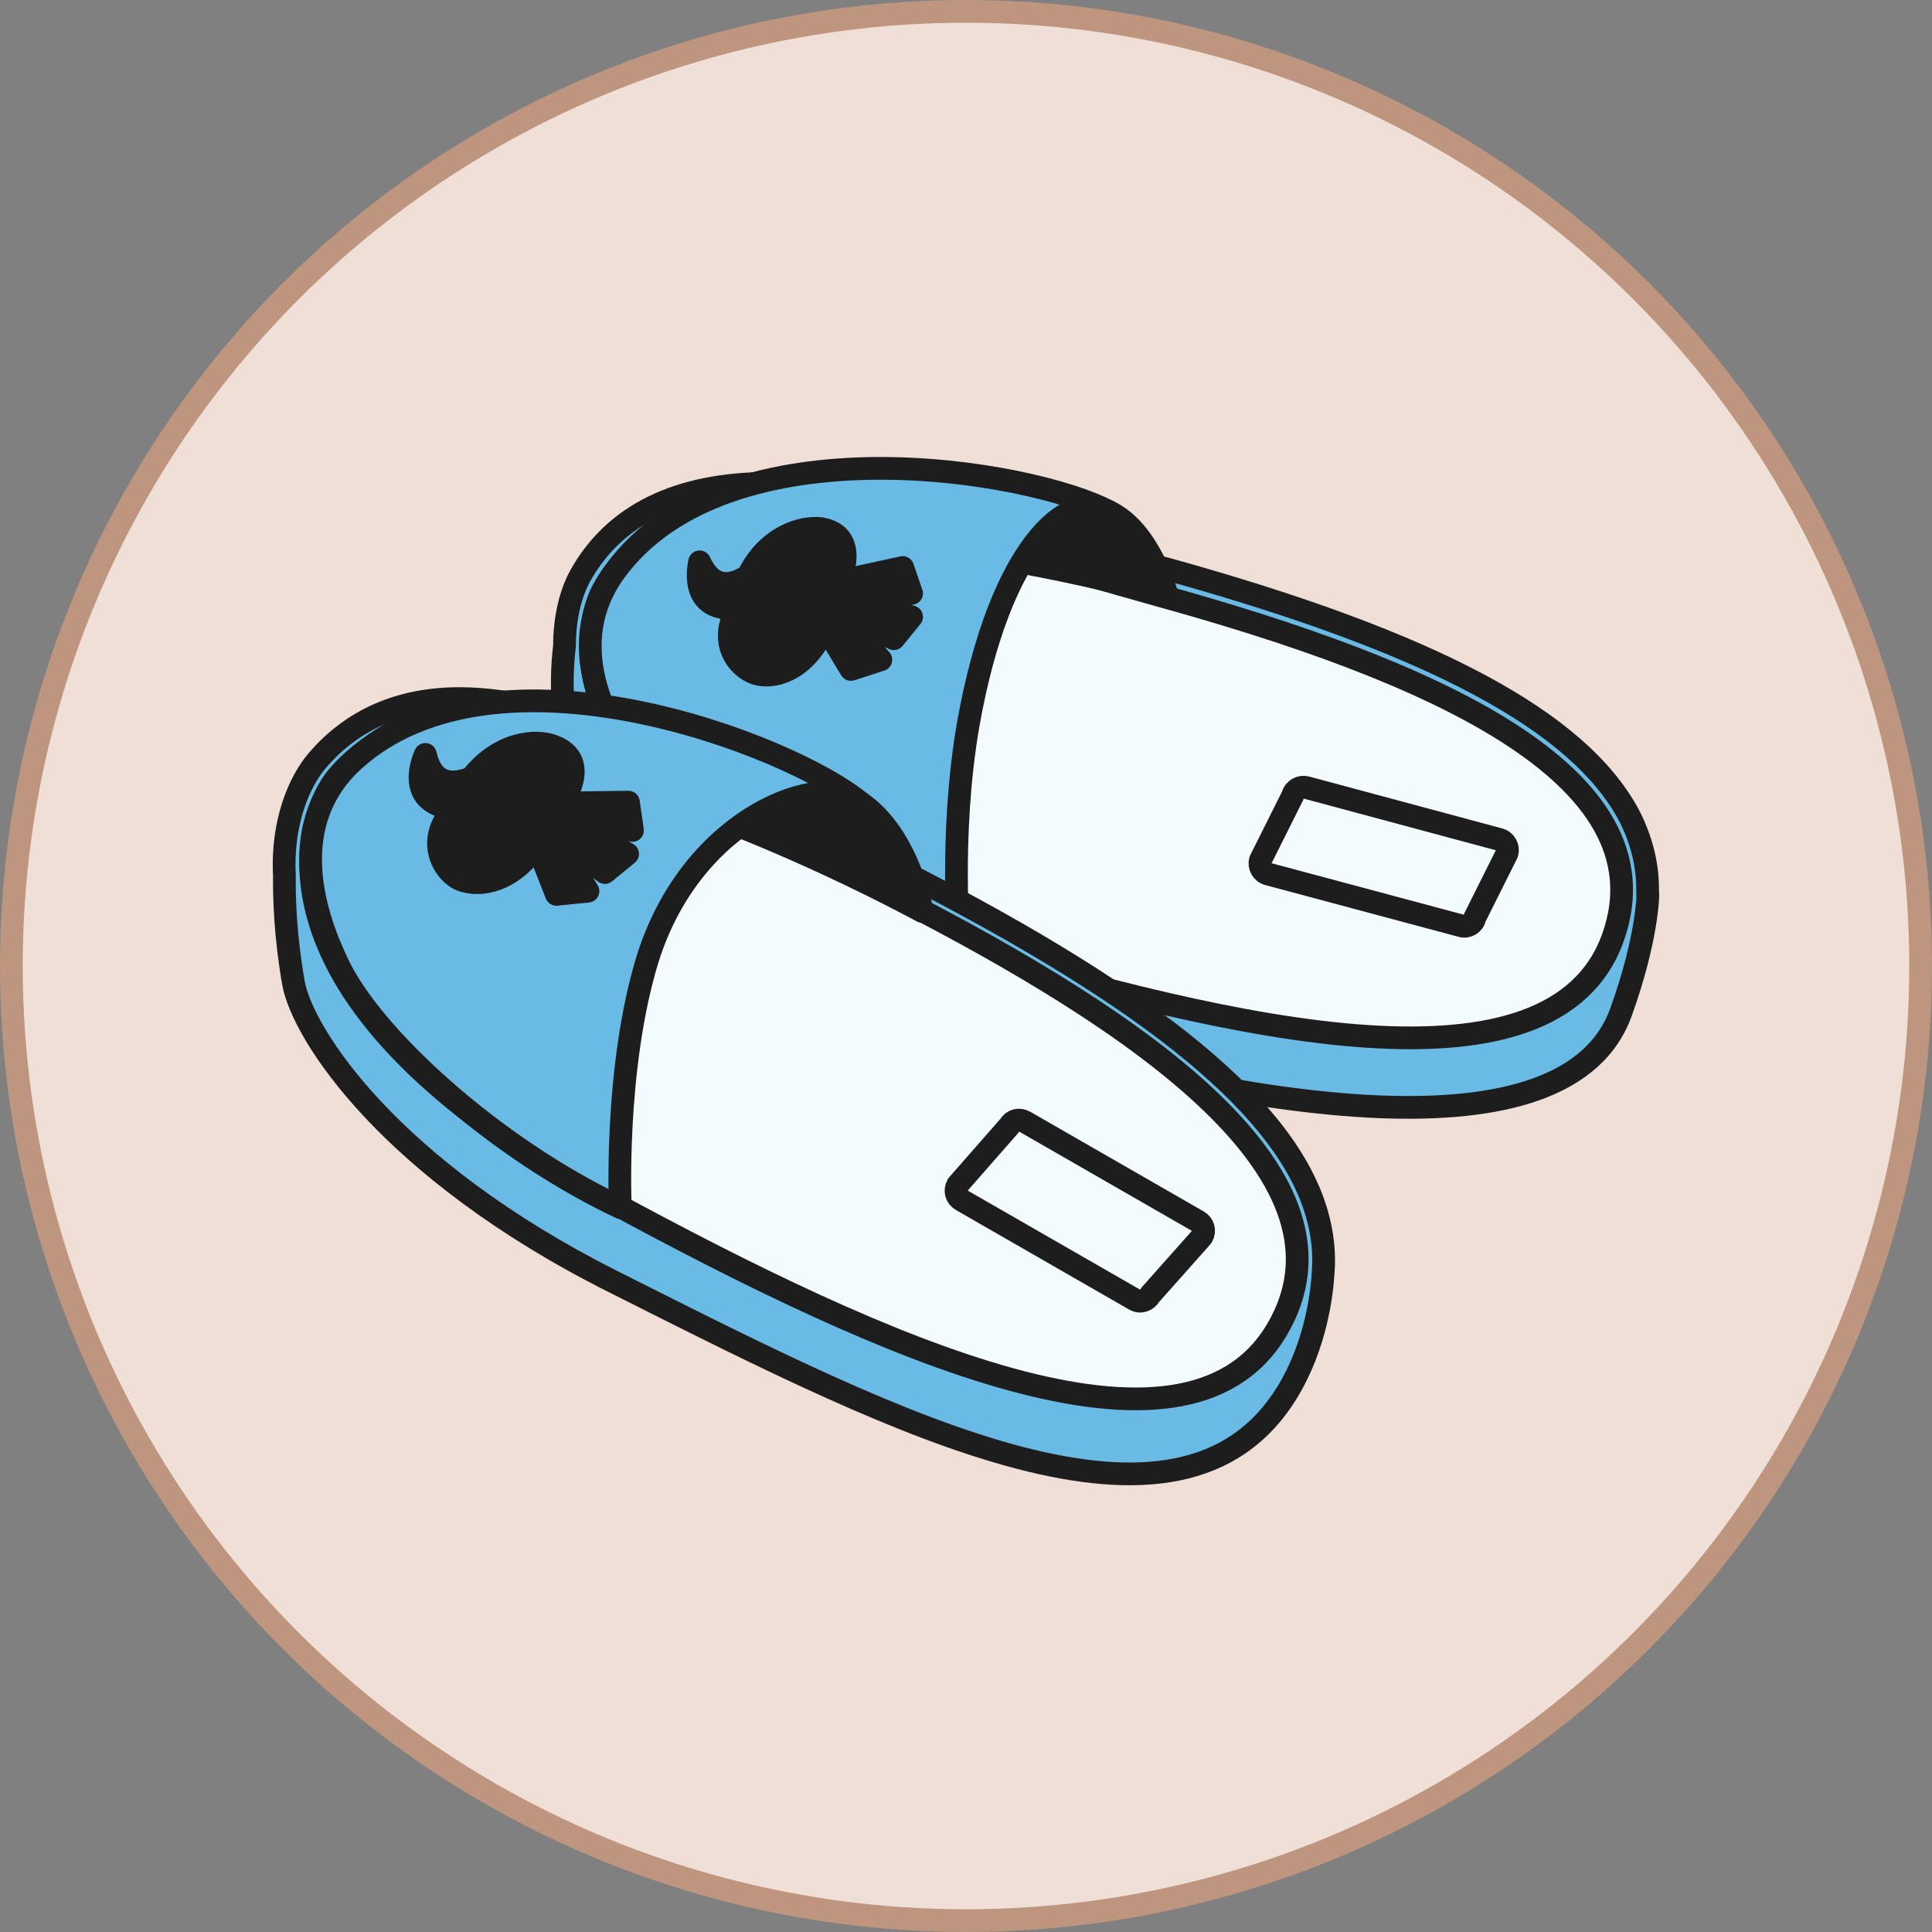
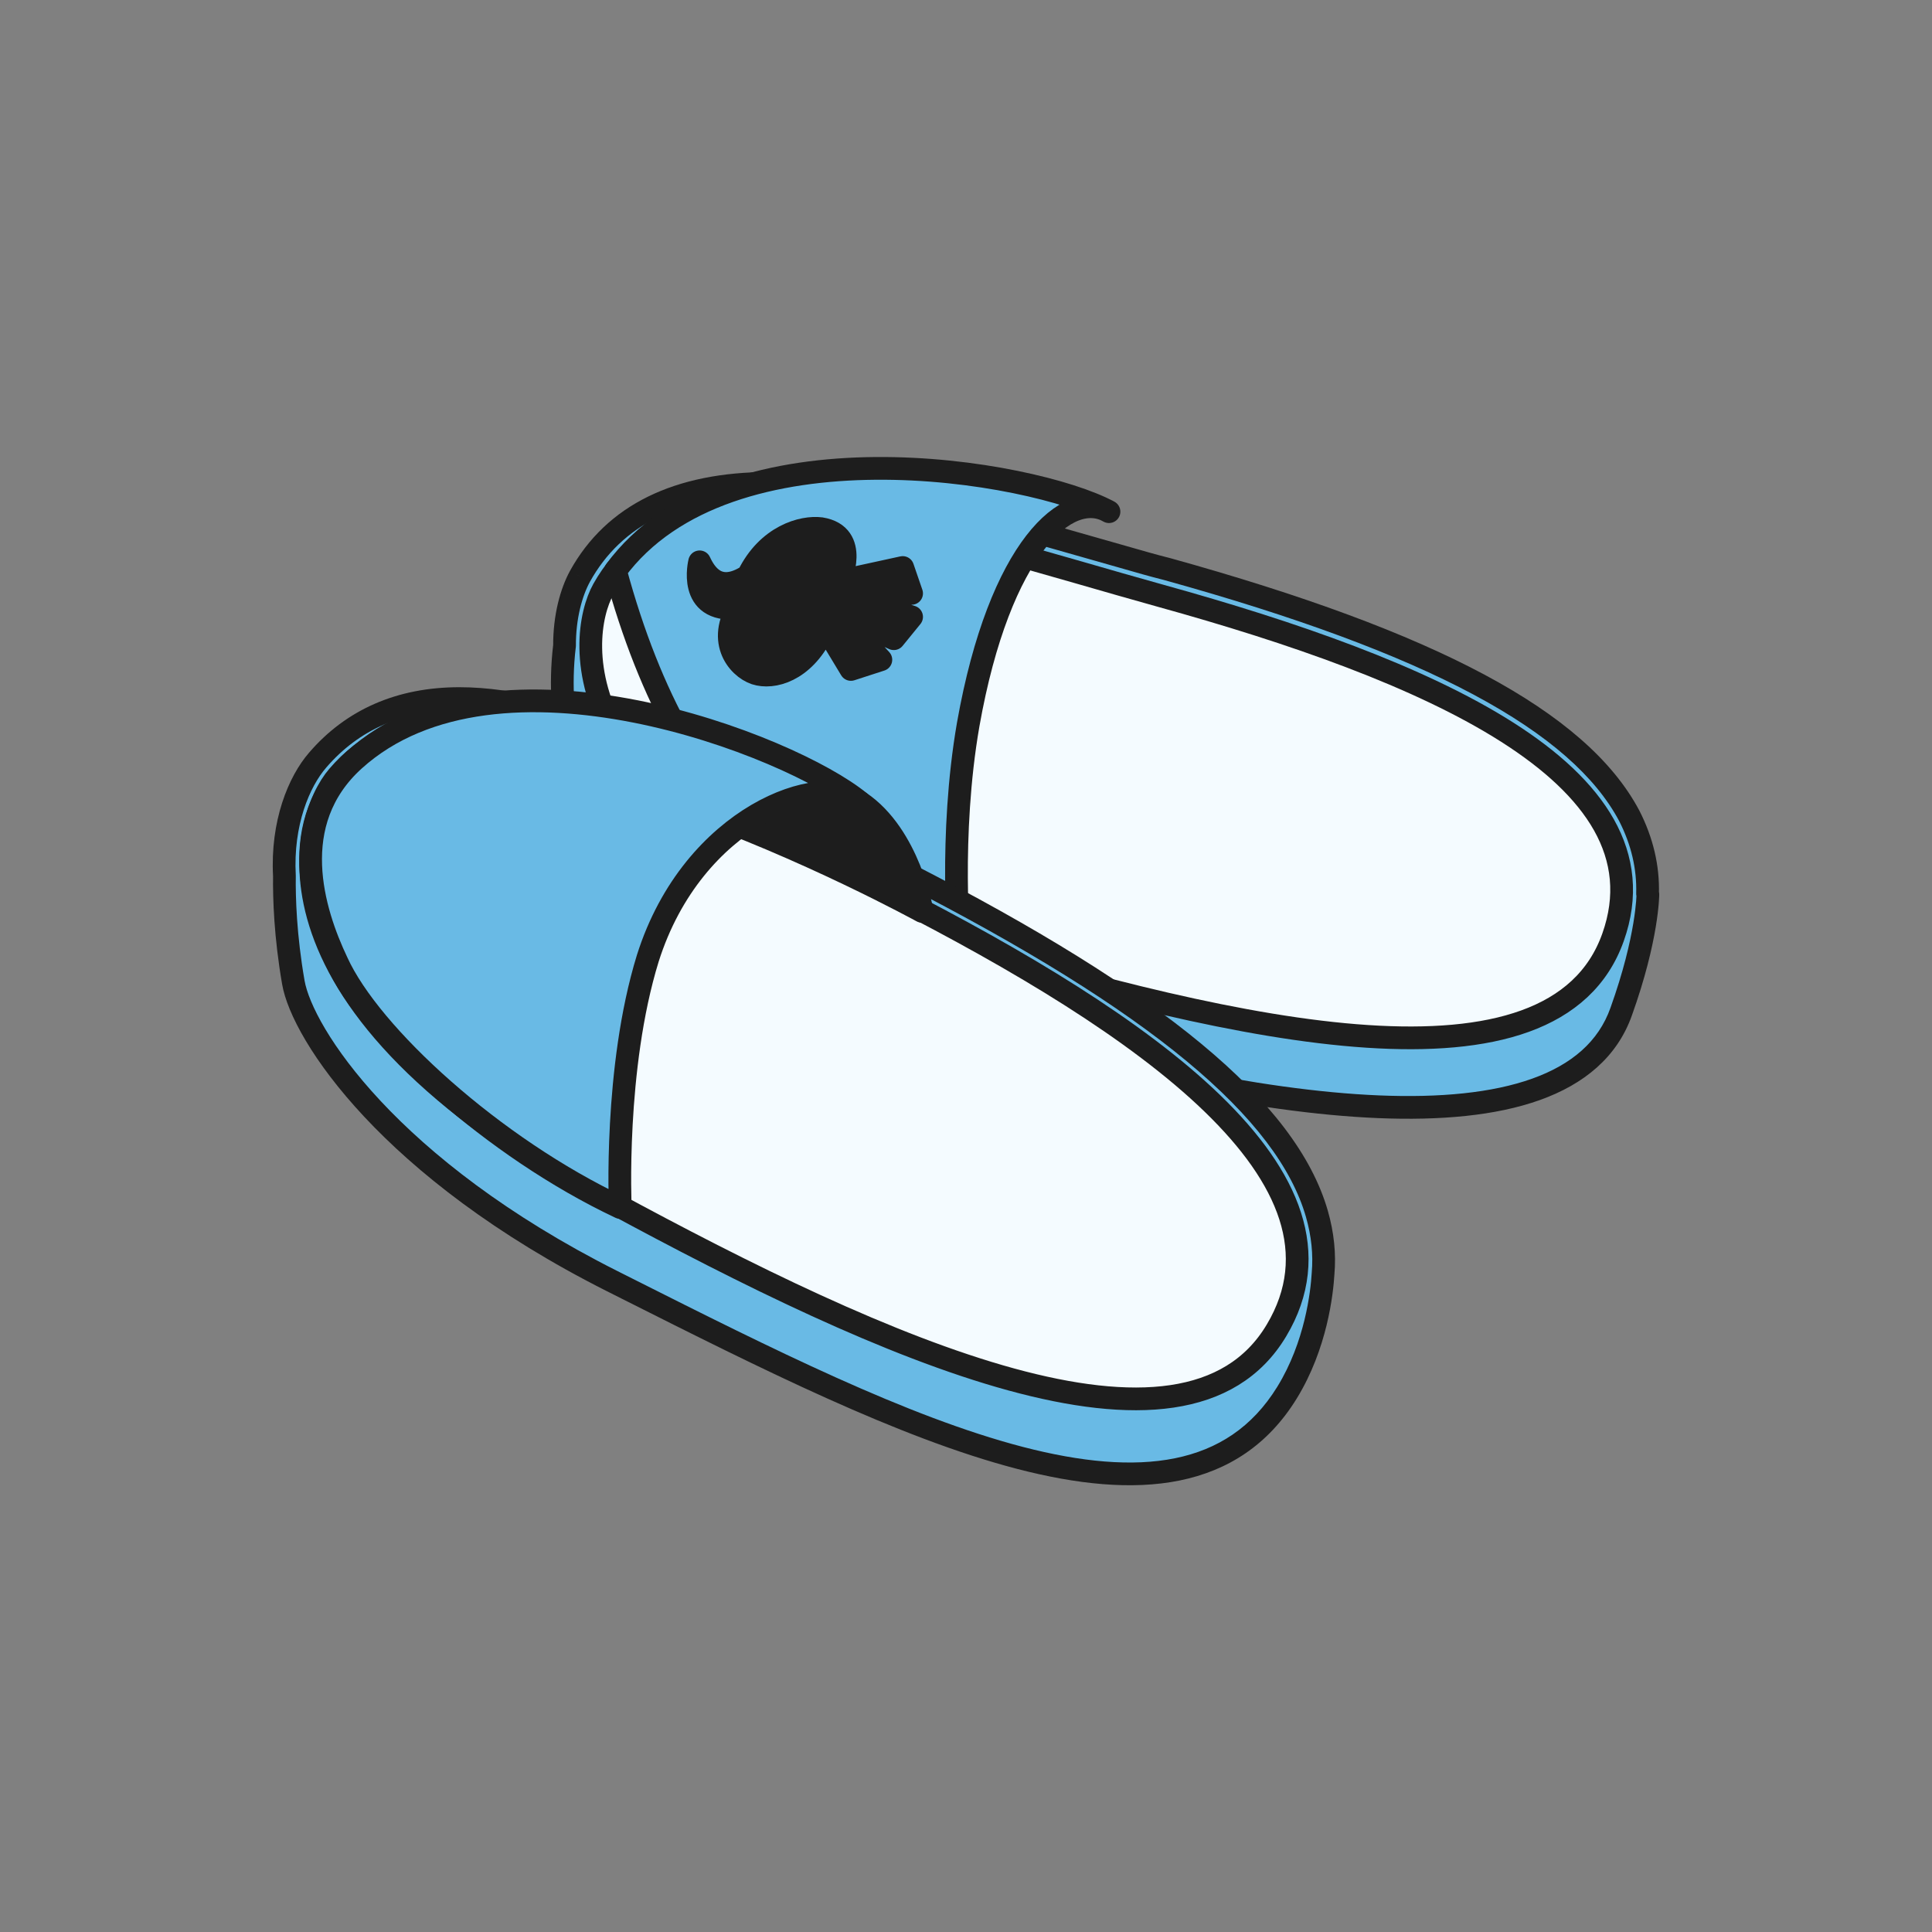
<svg xmlns="http://www.w3.org/2000/svg" width="170" height="170" viewBox="0 0 170 170" fill="none">
  <rect x="0" y="0" width="170" height="170" fill="#808080" stroke="none" />
-   <circle cx="85" cy="85" r="84" fill="#F0DFD6" stroke="#BE957E" stroke-width="2" />
  <path fill-rule="evenodd" clip-rule="evenodd" d="M49.674 56.835C49.664 54.264 50.267 52.12 51.027 50.719C54.017 45.308 59.642 42.532 67.687 42.532C76.16 42.532 86.454 45.473 96.346 48.299L96.591 48.369C97.353 48.579 98.114 48.799 98.872 49.018C100.169 49.392 101.456 49.763 102.714 50.078C126.065 56.557 138.951 63.462 143.365 71.792C144.494 74.006 145.04 76.299 144.972 78.64C144.981 78.659 144.989 78.678 144.998 78.698C144.998 78.698 144.998 82.471 142.649 89.021C137.95 102.263 109.971 97.778 84.128 89.946C65.404 84.251 54.084 75.494 51.094 69.158C51.094 69.158 48.816 64.032 49.67 56.842C49.672 56.839 49.673 56.837 49.674 56.835Z" fill="#69BAE5" />
  <path d="M49.674 56.835L50.547 57.322C50.631 57.172 50.675 57.003 50.674 56.831L49.674 56.835ZM51.027 50.719L50.152 50.235L50.149 50.242L51.027 50.719ZM96.346 48.299L96.071 49.261L96.071 49.261L96.346 48.299ZM96.591 48.369L96.316 49.331L96.325 49.333L96.591 48.369ZM98.872 49.018L98.595 49.979L98.872 49.018ZM102.714 50.078L102.981 49.114C102.973 49.112 102.965 49.11 102.956 49.108L102.714 50.078ZM143.365 71.792L144.256 71.338C144.254 71.333 144.251 71.328 144.249 71.324L143.365 71.792ZM144.972 78.64L143.972 78.611C143.968 78.763 143.998 78.914 144.061 79.053L144.972 78.64ZM144.998 78.698L145.998 78.698C145.998 78.557 145.968 78.418 145.911 78.289L144.998 78.698ZM142.649 89.021L141.707 88.683L141.706 88.686L142.649 89.021ZM84.128 89.946L83.837 90.903L83.838 90.903L84.128 89.946ZM51.094 69.158L50.18 69.564C50.183 69.571 50.187 69.578 50.19 69.585L51.094 69.158ZM49.67 56.842L48.797 56.355C48.733 56.469 48.693 56.594 48.677 56.724L49.67 56.842ZM50.674 56.831C50.664 54.408 51.235 52.433 51.906 51.196L50.149 50.242C49.299 51.807 48.663 54.12 48.674 56.839L50.674 56.831ZM51.903 51.202C54.664 46.206 59.881 43.532 67.687 43.532V41.532C59.403 41.532 53.371 44.41 50.152 50.235L51.903 51.202ZM67.687 43.532C75.99 43.532 86.134 46.421 96.071 49.261L96.621 47.338C86.774 44.524 76.33 41.532 67.687 41.532V43.532ZM96.071 49.261L96.316 49.331L96.866 47.408L96.621 47.338L96.071 49.261ZM96.325 49.333C97.08 49.542 97.836 49.76 98.595 49.979L99.149 48.057C98.392 47.839 97.625 47.617 96.857 47.405L96.325 49.333ZM98.595 49.979C99.888 50.352 101.192 50.728 102.471 51.048L102.956 49.108C101.719 48.798 100.45 48.432 99.149 48.057L98.595 49.979ZM102.446 51.042C114.089 54.272 123.069 57.594 129.67 61.123C136.279 64.656 140.407 68.346 142.482 72.26L144.249 71.324C141.909 66.909 137.387 62.98 130.612 59.359C123.828 55.732 114.69 52.363 102.981 49.114L102.446 51.042ZM142.474 72.246C143.533 74.323 144.035 76.451 143.972 78.611L145.971 78.669C146.045 76.147 145.454 73.689 144.256 71.338L142.474 72.246ZM145.911 78.289C145.901 78.268 145.892 78.248 145.883 78.227L144.061 79.053C144.069 79.071 144.077 79.089 144.085 79.107L145.911 78.289ZM143.59 89.359C144.785 86.026 145.388 83.387 145.691 81.568C145.842 80.658 145.919 79.954 145.958 79.47C145.978 79.228 145.988 79.042 145.993 78.912C145.995 78.848 145.997 78.797 145.997 78.761C145.998 78.744 145.998 78.729 145.998 78.719C145.998 78.713 145.998 78.709 145.998 78.706C145.998 78.704 145.998 78.702 145.998 78.701C145.998 78.7 145.998 78.7 145.998 78.699C145.998 78.699 145.998 78.699 145.998 78.698C145.998 78.698 145.998 78.698 144.998 78.698C143.998 78.698 143.998 78.698 143.998 78.697C143.998 78.697 143.998 78.697 143.998 78.697C143.998 78.697 143.998 78.696 143.998 78.696C143.998 78.696 143.998 78.696 143.998 78.696C143.998 78.696 143.998 78.697 143.998 78.699C143.998 78.703 143.998 78.711 143.998 78.722C143.997 78.745 143.996 78.782 143.994 78.833C143.99 78.936 143.982 79.095 143.965 79.31C143.93 79.738 143.86 80.386 143.718 81.239C143.434 82.944 142.861 85.466 141.707 88.683L143.59 89.359ZM83.838 90.903C96.785 94.827 110.337 97.935 121.276 98.385C126.742 98.61 131.633 98.176 135.494 96.795C139.378 95.405 142.289 93.025 143.591 89.355L141.706 88.686C140.659 91.638 138.31 93.663 134.82 94.912C131.305 96.169 126.705 96.607 121.358 96.387C110.673 95.947 97.313 92.897 84.418 88.989L83.838 90.903ZM50.19 69.585C51.797 72.99 55.546 76.887 61.156 80.625C66.793 84.379 74.395 88.031 83.837 90.903L84.419 88.99C75.136 86.166 67.717 82.592 62.265 78.96C56.788 75.311 53.382 71.662 51.998 68.731L50.19 69.585ZM48.677 56.724C48.234 60.449 48.603 63.64 49.084 65.904C49.324 67.036 49.593 67.939 49.804 68.565C49.91 68.877 50.001 69.121 50.067 69.29C50.1 69.374 50.127 69.439 50.147 69.485C50.156 69.508 50.164 69.526 50.17 69.54C50.172 69.546 50.175 69.552 50.176 69.556C50.177 69.558 50.178 69.559 50.179 69.561C50.179 69.561 50.179 69.562 50.18 69.563C50.18 69.563 50.18 69.563 50.18 69.564C50.18 69.564 50.18 69.564 51.094 69.158C52.008 68.752 52.008 68.752 52.008 68.752C52.008 68.752 52.008 68.753 52.008 68.753C52.008 68.753 52.008 68.753 52.008 68.753C52.009 68.754 52.008 68.753 52.008 68.753C52.008 68.752 52.007 68.75 52.006 68.746C52.003 68.74 51.998 68.728 51.991 68.712C51.977 68.679 51.956 68.628 51.928 68.558C51.873 68.418 51.794 68.205 51.699 67.925C51.51 67.364 51.262 66.537 51.04 65.489C50.595 63.392 50.252 60.424 50.663 56.959L48.677 56.724ZM48.801 56.347C48.8 56.35 48.798 56.352 48.797 56.355L50.544 57.328C50.545 57.327 50.546 57.325 50.547 57.322L48.801 56.347Z" fill="#1D1D1D" />
  <path d="M53.086 51.858C50.736 56.058 48.956 72.646 83.2 83.04C109.043 90.872 136.738 97.137 141.935 82.471C147.061 68.019 125.276 58.835 102.138 52.427C83.129 47.159 60.347 38.83 53.086 51.858Z" fill="#F4FBFF" stroke="#1D1D1D" stroke-width="2" stroke-miterlimit="10" stroke-linecap="round" stroke-linejoin="round" />
-   <path d="M81.353 44.596C81.353 44.596 92.815 42.745 97.585 45.023C101.215 46.732 102.711 52.427 102.711 52.427C102.711 52.427 93.811 49.793 82.42 48.298L81.353 44.596Z" fill="#1D1D1D" stroke="#1D1D1D" stroke-width="2" stroke-miterlimit="10" stroke-linecap="round" stroke-linejoin="round" />
-   <path d="M84.411 83.397C84.411 83.397 83.486 73.572 85.194 63.747C87.971 48.085 94.022 42.959 97.582 45.023C90.819 41.392 64.05 36.765 54.154 50.22C49.455 56.628 53.228 63.676 56.219 67.591C60.348 73.145 72.664 80.549 84.411 83.397Z" fill="#69BAE5" stroke="#1D1D1D" stroke-width="2" stroke-miterlimit="10" stroke-linecap="round" stroke-linejoin="round" />
+   <path d="M84.411 83.397C84.411 83.397 83.486 73.572 85.194 63.747C87.971 48.085 94.022 42.959 97.582 45.023C90.819 41.392 64.05 36.765 54.154 50.22C60.348 73.145 72.664 80.549 84.411 83.397Z" fill="#69BAE5" stroke="#1D1D1D" stroke-width="2" stroke-miterlimit="10" stroke-linecap="round" stroke-linejoin="round" />
  <path d="M72.596 55.133C71.101 58.693 68.467 59.689 66.758 59.333C65.263 59.048 62.985 56.77 64.907 53.495C60.422 53.922 61.561 49.437 61.561 49.437C62.059 50.505 63.198 52.356 65.832 50.648C67.541 47.159 70.602 46.305 72.24 46.518C75.728 47.088 73.877 51.146 73.877 51.146L79.43 49.936L80.213 52.214L74.447 52.428L80.213 54.279L78.647 56.201C78.647 56.201 73.948 54.065 73.948 54.136C73.948 54.207 77.508 58.052 77.508 58.052L74.874 58.906L72.596 55.133Z" fill="#1D1D1D" stroke="#1D1D1D" stroke-width="2" stroke-miterlimit="10" stroke-linecap="round" stroke-linejoin="round" />
-   <path d="M128.626 81.474L111.611 76.918C111.041 76.775 110.756 76.206 110.899 75.707L113.746 70.012C113.889 69.442 114.458 69.158 114.957 69.3L131.901 73.856C132.47 73.999 132.755 74.568 132.613 75.067L129.765 80.762C129.694 81.26 129.124 81.616 128.626 81.474Z" stroke="#1D1D1D" stroke-width="2" stroke-miterlimit="10" stroke-linecap="round" stroke-linejoin="round" />
  <path fill-rule="evenodd" clip-rule="evenodd" d="M25.027 77.075C24.776 72.414 26.314 68.764 27.955 66.879C31.017 63.32 35.217 61.469 40.414 61.469C50.053 61.469 61.816 67.567 73.282 73.512C73.504 73.627 73.725 73.742 73.946 73.856C74.587 74.189 75.235 74.529 75.884 74.869C77.181 75.549 78.479 76.23 79.713 76.847C101.712 88.095 113.245 97.635 115.879 106.819C116.388 108.601 116.57 110.355 116.419 112.08C116.319 113.74 115.814 118.376 113.239 122.553C103.805 137.857 79.416 125.585 55.224 113.412C54.77 113.184 54.317 112.956 53.864 112.728C34.215 102.832 26.597 90.943 25.814 86.457C25.1 82.354 25.001 79.004 25.027 77.075Z" fill="#69BAE5" />
  <path d="M25.027 77.075L26.027 77.088C26.027 77.066 26.027 77.044 26.026 77.021L25.027 77.075ZM27.955 66.879L28.709 67.536L28.713 67.531L27.955 66.879ZM73.282 73.512L73.743 72.625V72.625L73.282 73.512ZM73.946 73.856L74.406 72.969L74.406 72.969L73.946 73.856ZM75.884 74.869L76.349 73.983H76.349L75.884 74.869ZM79.713 76.847L80.168 75.956L80.16 75.952L79.713 76.847ZM115.879 106.819L116.84 106.544L116.84 106.543L115.879 106.819ZM116.419 112.08L115.422 111.993C115.422 112.002 115.421 112.011 115.42 112.02L116.419 112.08ZM113.239 122.553L112.388 122.028V122.028L113.239 122.553ZM55.224 113.412L54.774 114.305H54.774L55.224 113.412ZM53.864 112.728L53.414 113.621L53.415 113.621L53.864 112.728ZM25.814 86.457L24.829 86.629L24.829 86.629L25.814 86.457ZM26.026 77.021C25.787 72.591 27.256 69.204 28.709 67.536L27.201 66.223C25.371 68.324 23.765 72.237 24.028 77.129L26.026 77.021ZM28.713 67.531C31.567 64.214 35.48 62.469 40.414 62.469V60.469C34.954 60.469 30.466 62.426 27.197 66.227L28.713 67.531ZM40.414 62.469C45.041 62.469 50.25 63.937 55.786 66.188C61.314 68.435 67.079 71.423 72.822 74.4L73.743 72.625C68.019 69.657 62.169 66.623 56.539 64.335C50.918 62.05 45.425 60.469 40.414 60.469V62.469ZM72.822 74.4C73.043 74.515 73.265 74.63 73.486 74.744L74.406 72.969C74.185 72.854 73.964 72.739 73.743 72.625L72.822 74.4ZM73.486 74.744C74.124 75.075 74.771 75.414 75.42 75.754L76.349 73.983C75.7 73.643 75.049 73.302 74.406 72.969L73.486 74.744ZM75.42 75.754C76.715 76.434 78.021 77.119 79.266 77.741L80.16 75.952C78.936 75.34 77.648 74.665 76.349 73.983L75.42 75.754ZM79.257 77.737C90.227 83.346 98.537 88.504 104.42 93.377C110.312 98.258 113.68 102.78 114.918 107.095L116.84 106.543C115.443 101.674 111.728 96.834 105.696 91.837C99.653 86.831 91.197 81.596 80.168 75.956L79.257 77.737ZM114.917 107.094C115.396 108.768 115.562 110.399 115.422 111.993L117.415 112.168C117.578 110.311 117.381 108.434 116.84 106.544L114.917 107.094ZM114.09 123.077C116.793 118.693 117.314 113.861 117.417 112.14L115.42 112.02C115.325 113.619 114.834 118.06 112.388 122.028L114.09 123.077ZM54.774 114.305C66.837 120.375 79.088 126.545 89.514 129.254C94.733 130.61 99.592 131.127 103.795 130.273C108.043 129.409 111.579 127.151 114.09 123.077L112.388 122.028C110.182 125.607 107.131 127.554 103.397 128.313C99.618 129.081 95.099 128.639 90.017 127.319C79.842 124.675 67.802 118.622 55.673 112.519L54.774 114.305ZM53.415 113.621C53.868 113.849 54.321 114.077 54.774 114.305L55.673 112.519C55.22 112.291 54.767 112.062 54.313 111.834L53.415 113.621ZM24.829 86.629C25.269 89.153 27.522 93.42 32.033 98.247C36.579 103.109 43.493 108.624 53.414 113.621L54.314 111.835C44.586 106.936 37.866 101.558 33.495 96.881C29.089 92.167 27.141 88.247 26.799 86.285L24.829 86.629ZM24.027 77.062C24.001 79.039 24.102 82.451 24.829 86.629L26.799 86.286C26.098 82.256 26.002 78.97 26.027 77.088L24.027 77.062Z" fill="#1D1D1D" />
  <path d="M29.732 68.303C26.529 72.005 21.403 88.237 53.511 105.609C77.788 118.779 104.2 130.669 112.317 117.071C120.361 103.615 100.498 90.017 78.642 78.84C60.701 69.727 39.628 56.699 29.732 68.303Z" fill="#F4FBFF" stroke="#1D1D1D" stroke-width="2" stroke-miterlimit="10" stroke-linecap="round" stroke-linejoin="round" />
  <path d="M59.492 66.808C59.492 66.808 71.097 67.52 75.653 70.582C79.996 73.501 81.135 80.193 81.135 80.193C81.135 80.193 70.883 74.568 59.777 70.724L59.492 66.808Z" fill="#1D1D1D" stroke="#1D1D1D" stroke-width="2" stroke-miterlimit="10" stroke-linecap="round" stroke-linejoin="round" />
  <path d="M54.58 106.249C54.58 106.249 54.011 94.004 57.001 84.322C60.987 71.721 72.45 67.805 75.653 70.582C69.602 65.598 43.759 55.489 31.157 66.879C25.106 72.361 27.527 80.193 29.662 84.678C32.581 91.085 43.403 100.981 54.58 106.249Z" fill="#69BAE5" stroke="#1D1D1D" stroke-width="2" stroke-miterlimit="10" stroke-linecap="round" stroke-linejoin="round" />
-   <path d="M47.25 74.355C45.043 77.63 42.196 78.057 40.558 77.416C39.134 76.847 37.283 74.07 39.917 71.151C35.361 70.653 37.426 66.381 37.426 66.381C37.71 67.52 38.422 69.656 41.484 68.446C43.904 65.313 47.179 65.028 48.745 65.669C52.091 66.951 49.457 70.653 49.457 70.653L55.295 70.582L55.651 73.073L49.884 72.076L55.224 75.138L53.23 76.775C53.23 76.775 48.959 73.643 48.959 73.785C48.959 73.928 51.736 78.413 51.736 78.413L48.959 78.698L47.25 74.355Z" fill="#1D1D1D" stroke="#1D1D1D" stroke-width="2" stroke-miterlimit="10" stroke-linecap="round" stroke-linejoin="round" />
-   <path d="M99.857 114.366L84.621 105.609C84.123 105.324 83.981 104.754 84.265 104.256L88.822 99.059C89.106 98.561 89.676 98.418 90.174 98.703L105.41 107.46C105.908 107.745 106.05 108.314 105.766 108.812L101.209 113.938C100.924 114.437 100.355 114.65 99.857 114.366Z" stroke="#1D1D1D" stroke-width="2" stroke-miterlimit="10" stroke-linecap="round" stroke-linejoin="round" />
</svg>